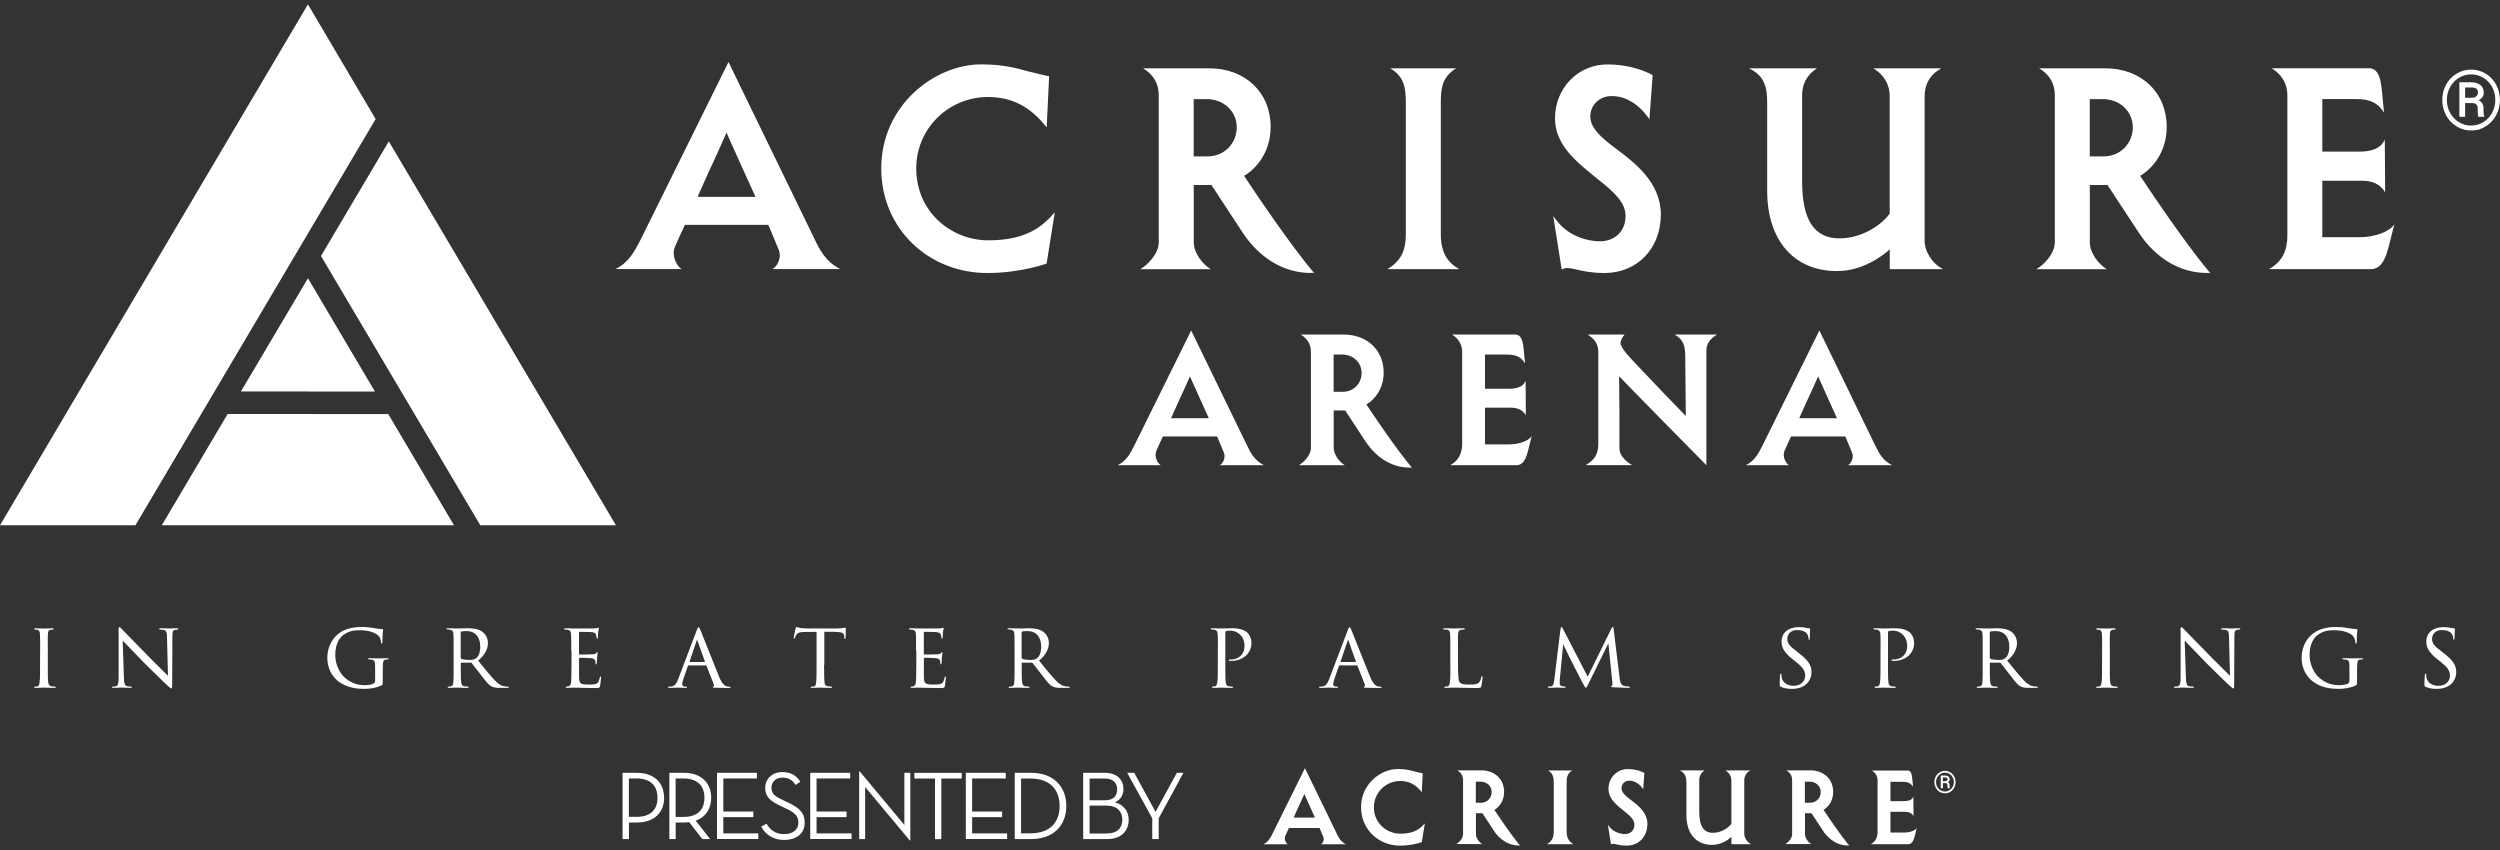
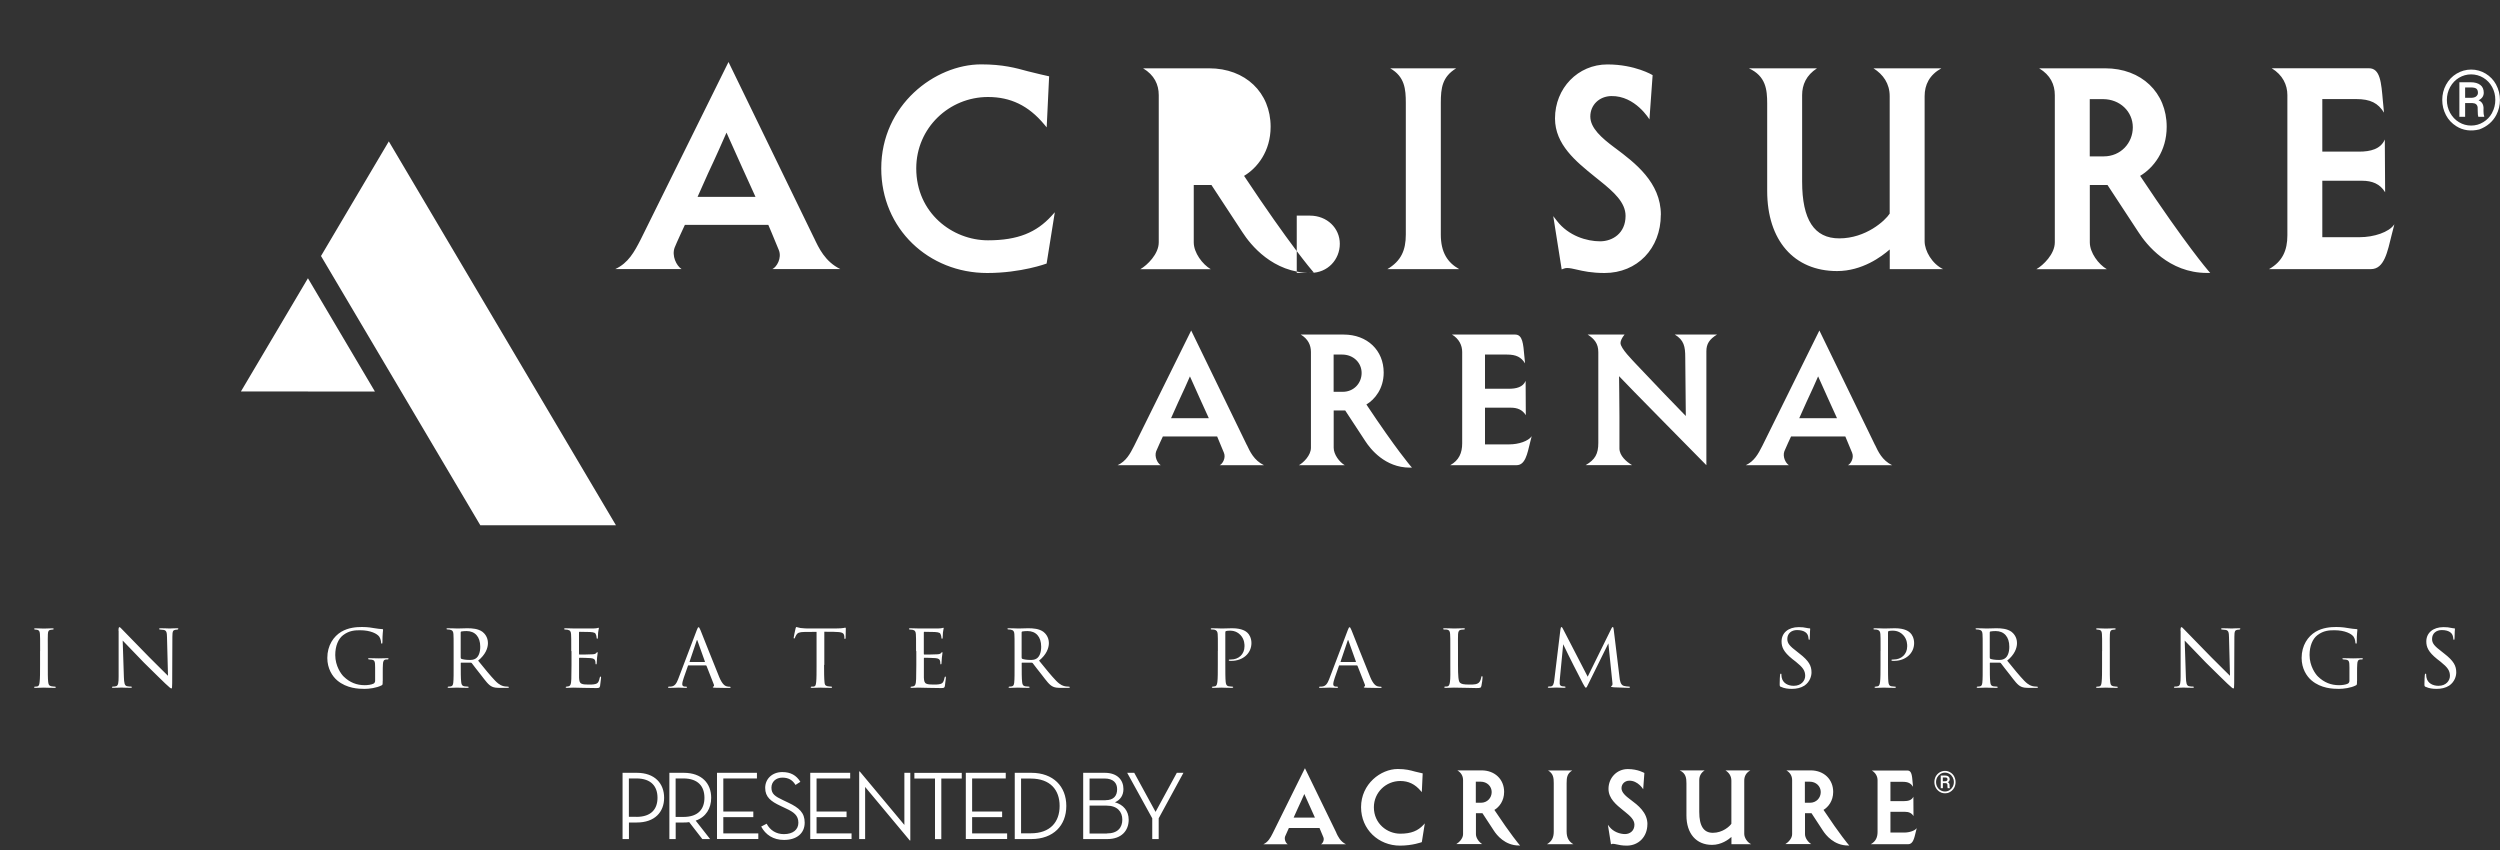
<svg xmlns="http://www.w3.org/2000/svg" id="thermal-club-logo" viewBox="0 0 400 136">
  <rect x="0" y="0" width="400" height="136" fill="#333333" stroke="none" />
  <defs>
    <style>.cls-1{fill:#fff;}</style>
  </defs>
  <g id="acrisure-arena-logo">
    <g id="registered">
      <path class="cls-1" d="M312.67,124.23c-.15-.28-.35-.49-.62-.65-.26-.16-.55-.24-.85-.24s-.59.08-.86.24c-.26.16-.47.38-.62.65-.15.28-.22.58-.22.9s.07.61.22.89.35.49.61.66c.39.25.84.31,1.35.19.46-.17.79-.45,1-.85.14-.27.21-.57.21-.88s-.07-.62-.22-.9ZM312.43,125.89c-.13.23-.3.41-.52.55-.22.13-.46.2-.72.2s-.49-.07-.71-.2c-.22-.13-.39-.31-.52-.55-.13-.23-.19-.49-.19-.76s.06-.52.19-.76c.13-.23.3-.41.52-.55.22-.13.46-.2.71-.2s.5.07.72.2c.22.13.39.32.52.55.12.23.19.48.19.75s-.06.53-.19.76Z" />
      <path class="cls-1" d="M311.93,125.64c0-.25-.1-.41-.29-.49.2-.1.31-.25.31-.45s-.07-.35-.2-.46c-.13-.1-.32-.16-.57-.16h-.66v2.03h.34v-.81h.42c.18,0,.29.09.31.24,0,.03,0,.11,0,.26s.01.25.03.31h.35v-.04c-.03-.06-.04-.16-.04-.3v-.15ZM311.5,124.92c-.07.05-.16.08-.28.08h-.37v-.61h.33c.16,0,.27.02.33.07.06.05.09.13.09.25,0,.09-.04.16-.11.21Z" />
    </g>
    <path id="acrisure" class="cls-1" d="M213.82,133.25l-5.03-10.34-5.16,10.42c-.38.75-.73,1.39-1.49,1.75h3.89c-.31-.2-.58-.78-.41-1.26.09-.23.6-1.34.6-1.34h4.9s.3.71.62,1.48c.19.47-.13,1-.38,1.12h3.99c-.9-.44-1.27-1.25-1.54-1.82ZM206.98,130.82l.63-1.4c.42-.88.89-1.95,1.08-2.38.17.39,1.7,3.78,1.7,3.78h-3.41ZM227.49,134.74s-1.48.56-3.49.56c-3.43,0-6.23-2.59-6.23-6.15,0-3.73,3.16-6.11,5.87-6.11,1.28,0,2.03.21,2.75.41.36.1,1.24.29,1.24.29l-.14,3-.15-.17c-.93-1.11-1.98-1.61-3.3-1.61-2.28,0-4.22,1.82-4.22,4.2,0,2.62,2.13,4.23,4.22,4.23,1.76,0,2.85-.47,3.73-1.43l.2-.22-.48,3.01ZM251.74,135.07h-4.22c.81-.48,1.08-1.12,1.08-2.03v-7.74c0-.81-.06-1.54-.92-2.03h3.88c-.82.5-.9,1.14-.9,2.03v7.74c0,1.05.4,1.64,1.08,2.03ZM263.58,131.88c0,1.98-1.39,3.42-3.3,3.42-.77,0-1.26-.12-1.63-.2-.23-.05-.41-.09-.58-.09-.07,0-.14.01-.21.04l-.1.04-.5-3.13.21.28c.68.89,1.76,1.21,2.54,1.21.72,0,1.5-.47,1.5-1.5,0-.79-.69-1.4-1.52-2.07l-.3-.24c-1.09-.88-2.33-1.88-2.33-3.42,0-1.78,1.35-3.17,3.08-3.17,1.64,0,2.66.63,2.66.63l-.19,2.6s-.83-1.4-2.24-1.37c-.7.01-1.23.52-1.23,1.2s.67,1.26,1.42,1.82l.07.05c1.12.84,2.66,2,2.66,3.91ZM280.18,135.07h-3.15v-1.16c-.48.43-1.62,1.27-3.1,1.27-2.53,0-4.1-1.8-4.1-4.71v-5.13c0-.83-.08-1.62-1.08-2.08h4c-.63.4-.87.96-.87,1.57v5.08c0,2.25.71,3.34,2.18,3.34,1.57,0,2.7-1.05,2.96-1.45v-6.9c0-.74-.38-1.28-.95-1.64h3.99c-.71.39-.98.97-.98,1.64v8.52c0,.57.44,1.33,1.09,1.64ZM243.02,135.29h.2s-.13-.15-.13-.15c-.01-.01-1.29-1.49-3.99-5.55.77-.46,1.56-1.44,1.56-2.89,0-2.01-1.49-3.44-3.61-3.44h-3.88c.66.39.92.95.92,1.57v8.65c0,.69-.68,1.34-1.08,1.57h4.14c-.48-.28-1-.96-1-1.57v-3.37h1.04l1.82,2.78c.46.72,1.78,2.39,4.02,2.39ZM236.96,128.44h-.83v-3.37h.78c1.01,0,1.76.73,1.76,1.66s-.71,1.71-1.71,1.71ZM291.75,129.59c.77-.46,1.56-1.44,1.56-2.89,0-2.01-1.49-3.44-3.61-3.44h-3.88c.66.39.92.95.92,1.57v8.65c0,.69-.68,1.34-1.08,1.57h4.14c-.48-.28-1-.96-1-1.57v-3.37h1.04l1.82,2.78c.46.72,1.78,2.39,4.02,2.39h.2s-.13-.15-.13-.15c-.01-.01-1.29-1.49-3.99-5.55ZM289.61,128.44h-.83v-3.37h.78c1.01,0,1.76.73,1.76,1.66s-.71,1.71-1.71,1.71ZM306.69,132.45s-.08.3-.14.56c-.26,1.06-.44,2.06-1.23,2.06h-5.99c.79-.44,1.08-1.1,1.08-1.98v-8.24c0-.6-.28-1.18-.92-1.57h5.71c.68,0,.73.86.82,1.92.03.29.07.69.07.69-.35-.56-.79-.8-1.64-.8h-1.98v3.09h2.16c.66,0,1.26-.14,1.51-.71l.02,3.1c-.3-.5-.78-.68-1.35-.68h-2.34v3.32h2.2c.83,0,1.73-.29,2.03-.74Z" />
    <path id="presented-by" class="cls-1" d="M100.62,134.25h-1.01v-10.6h2.28c2.87,0,4.37,1.7,4.37,3.99s-1.5,3.96-4.37,3.96h-1.26v2.65ZM101.82,130.7c2.42,0,3.38-1.29,3.38-3.06s-.97-3.09-3.38-3.09h-1.2v6.14h1.2ZM113.6,134.25h-1.23l-2.1-2.71c-.28.05-.56.06-.87.06h-1.29v2.65h-1.01v-10.6h2.31c2.88,0,4.38,1.7,4.38,3.99,0,1.7-.84,3.09-2.48,3.66l2.31,2.95ZM109.33,130.71c2.42,0,3.38-1.29,3.38-3.07s-.98-3.09-3.38-3.09h-1.23v6.16h1.23ZM114.72,123.65h6.39v.9h-5.38v5.3h4.8v.89h-4.8v2.6h5.6v.9h-6.61v-10.6ZM122.66,131.79c.56,1.06,1.53,1.67,2.77,1.67,1.45,0,2.31-.72,2.31-1.82,0-1.17-.72-1.7-2-2.29l-.86-.41c-1.53-.72-2.45-1.4-2.45-2.88s1.17-2.53,2.73-2.53c1.33,0,2.24.5,2.9,1.56l-.78.5c-.48-.8-1.14-1.17-2.1-1.17-1.04,0-1.75.67-1.75,1.61,0,1.01.58,1.39,1.87,2l.86.41c1.7.81,2.59,1.59,2.59,3.18,0,1.75-1.32,2.77-3.31,2.77-1.73,0-2.96-.84-3.65-2.14l.86-.45ZM129.64,123.65h6.39v.9h-5.38v5.3h4.8v.89h-4.8v2.6h5.6v.9h-6.61v-10.6ZM138.42,125.91v8.34h-.95v-10.82h.09l7.14,8.56v-8.34h.95v10.82h-.09l-7.14-8.56ZM149.59,124.56h-3.29v-.9h7.58v.9h-3.27v9.7h-1.01v-9.7ZM154.53,123.65h6.39v.9h-5.38v5.3h4.8v.89h-4.8v2.6h5.6v.9h-6.61v-10.6ZM162.36,123.65h2.65c3.51,0,5.6,2.17,5.6,5.3s-2.07,5.3-5.6,5.3h-2.65v-10.6ZM164.91,133.33c3.13,0,4.63-1.81,4.63-4.38s-1.5-4.38-4.63-4.38h-1.54v8.76h1.54ZM173.31,123.65h3.46c2,0,2.98,1.15,2.98,2.6,0,1.01-.5,1.73-1.36,2.12,1.34.36,2.2,1.37,2.2,2.79,0,1.71-1.12,3.09-3.41,3.09h-3.87v-10.6ZM176.88,128.03c1.34,0,1.86-.73,1.86-1.76,0-.97-.58-1.71-2.03-1.71h-2.38v3.48h2.56ZM177.09,133.35c1.76,0,2.48-.95,2.48-2.21s-.8-2.24-2.51-2.24h-2.73v4.46h2.76ZM180.36,123.65h1.12l3.41,6.25,3.4-6.25h1.06l-3.96,7.28v3.32h-1.03v-3.32l-4.01-7.28Z" />
    <path id="in-greater-palm-springs" class="cls-1" d="M6.42,104.17c0-1.96,0-2.32-.03-2.72-.03-.4-.12-.62-.43-.68-.15-.03-.25-.03-.34-.04-.1-.01-.16-.04-.16-.1,0-.07.06-.1.22-.1.46,0,1.31.04,1.35.04.06,0,.92-.04,1.34-.04.15,0,.22.03.22.1,0,.06-.04.09-.16.1-.09.01-.16.01-.27.03-.43.06-.47.28-.5.71-.03.4-.01.74-.01,2.7v2.23c0,1.14-.01,2.18.06,2.72.06.43.12.59.5.68.19.04.5.06.56.06.13.01.16.04.16.1s-.06.1-.21.1c-.76,0-1.62-.04-1.69-.04-.04,0-.92.04-1.34.04-.13,0-.24-.03-.24-.1,0-.06.06-.1.19-.1.07,0,.24-.01.36-.04.25-.06.3-.36.34-.71.07-.53.07-1.59.07-2.7v-2.23ZM18.96,100.95c0-.46.04-.61.16-.61.1,0,.36.3.46.4.13.15,2.2,2.26,4.27,4.38,1.16,1.13,2.64,2.66,3.03,3.01l-.16-6.17c-.01-.8-.1-1.07-.5-1.17-.25-.04-.47-.06-.58-.06-.15,0-.18-.06-.18-.12,0-.07.12-.09.27-.09.64,0,1.26.04,1.4.04.15,0,.61-.04,1.19-.04.16,0,.21.01.21.09,0,.06-.04.1-.13.12-.09.01-.21.01-.37.04-.34.07-.45.22-.45,1.11l-.03,7.45c0,.74-.03.82-.13.82s-.25-.1-.98-.79c-.06-.03-2.12-2.08-3.41-3.34-1.54-1.6-3.03-3.15-3.4-3.53l.19,5.8c.03,1.02.12,1.41.49,1.5.24.06.49.06.61.06s.18.04.18.1c0,.07-.07.1-.24.1-.8,0-1.34-.04-1.44-.04s-.65.04-1.29.04c-.13,0-.22-.01-.22-.1,0-.06.06-.1.21-.1.1,0,.27,0,.46-.06.33-.1.4-.5.4-1.59,0-7.08.01-4.79,0-7.26ZM61.23,108.96c0,.59-.01.61-.18.7-.82.42-2,.56-2.73.56-.96,0-2.83-.07-4.35-1.34-.8-.67-1.6-1.91-1.6-3.61,0-2.02,1.02-3.46,2.24-4.19,1.14-.67,2.4-.76,3.31-.76.95,0,1.59.12,2.12.21.24.04.82.12,1.13.13.12,0,.12.06.12.12,0,.18-.1.62-.1,1.93,0,.21-.01.27-.12.27-.07,0-.09-.09-.1-.18,0-.13-.06-.59-.28-.92-.34-.49-1.41-1.04-3.07-1.04-.8,0-1.74.03-2.73.79-.76.58-1.25,1.71-1.25,3.18,0,1.77.96,3.07,1.35,3.44.98.95,2.08,1.38,3.37,1.38.42,0,1.07-.07,1.41-.25.15-.09.25-.24.25-.45v-2.14c0-.98-.07-1.17-.59-1.25-.09-.01-.24-.03-.36-.03s-.18-.06-.18-.1c0-.07.06-.1.22-.1.59,0,1.45.03,1.51.03s.94-.03,1.34-.03c.15,0,.21.03.21.1,0,.04-.04.1-.18.1-.1,0-.13,0-.25.01-.36.04-.45.31-.47.74-.03.43-.03.8-.03,1.34v1.34ZM72.58,104.17c0-1.96,0-2.32-.03-2.72s-.13-.62-.59-.71c-.09-.01-.24-.03-.36-.03-.1,0-.16-.03-.16-.09s.04-.1.18-.1c.64,0,1.54.04,1.57.04.13,0,1.14-.04,1.56-.04.83,0,1.74.07,2.43.56.28.21.89.8.89,1.81,0,.82-.4,1.86-1.57,2.81,1.08,1.34,1.97,2.43,2.73,3.22.71.73,1.16.85,1.57.91.1.01.42.03.46.03.12,0,.16.04.16.1,0,.07-.06.1-.27.1h-1.04c-.7,0-1.02-.04-1.35-.18-.62-.27-1.07-.94-1.84-1.93-.58-.71-1.17-1.51-1.42-1.83-.06-.06-.09-.09-.18-.09h-1.53c-.06-.01-.07,0-.07.06v.21c0,1.19,0,2.27.07,2.81.04.36.09.65.58.71.15.01.31.03.43.03.13,0,.19.04.19.09,0,.07-.06.12-.21.12-.77,0-1.6-.04-1.66-.04-.24,0-.89.04-1.29.04-.15,0-.21-.03-.21-.12,0-.04.09-.09.18-.09.1,0,.21,0,.33-.03.25-.04.34-.21.39-.56.07-.53.06-1.75.06-2.86v-2.23ZM73.72,105.22c0,.07.01.15.07.18.19.1.79.19,1.32.19.31,0,.68-.01.99-.22.45-.28.74-.94.74-1.89,0-1.62-.86-2.51-2.18-2.51-.37,0-.68.03-.86.07-.04.01-.09.06-.09.13v4.04ZM91.4,104.17c0-1.94,0-2.3-.03-2.7-.03-.42-.13-.62-.56-.71-.09-.01-.24-.03-.36-.03-.1,0-.19-.04-.19-.09,0-.09.07-.12.22-.12.3,0,.7.03,1.53.04.07,0,2.72,0,3.01-.01.3-.01.46-.03.58-.07.09-.03.1-.04.16-.04.03,0,.06.03.06.1,0,.09-.09.3-.12.67-.01.25-.03.49-.04.77,0,.13-.03.22-.1.22s-.1-.06-.1-.16c-.01-.22-.06-.37-.1-.47-.09-.3-.22-.4-.96-.45-.19-.01-1.66-.03-1.69-.03-.04,0-.07.03-.07.12v3.37c0,.09.01.15.09.15.18,0,1.69-.01,2-.04.34-.01.56-.06.68-.22.06-.09.1-.12.16-.12.03,0,.06.01.06.09s-.06.36-.1.79c-.04.42-.04.71-.06.91-.01.12-.04.16-.1.16-.07,0-.09-.09-.09-.19,0-.09-.01-.24-.04-.36-.06-.19-.15-.4-.71-.45-.34-.03-1.54-.06-1.78-.06-.09,0-.1.04-.1.1v1.08c0,.46-.01,1.77,0,2.02.03.55.1.83.42.96.22.1.58.13,1.08.13.28,0,.76.01,1.13-.09.45-.13.55-.43.67-.98.03-.15.07-.21.13-.21.09,0,.09.13.09.22,0,.1-.12,1.04-.16,1.29-.06.3-.16.33-.65.33-.98,0-1.4-.03-1.91-.03-.52-.01-1.2-.04-1.75-.04-.34,0-.62.04-.98.04-.13,0-.21-.03-.21-.1,0-.06.06-.1.13-.1.09,0,.19-.01.3-.04.27-.06.45-.25.47-1.17.01-.5.03-1.11.03-2.24v-2.23ZM110.21,106.44c-.07,0-.12.04-.15.12l-.65,1.86c-.15.42-.25.82-.25,1.05,0,.27.16.39.49.39h.1c.13,0,.18.04.18.1,0,.07-.12.1-.22.1-.33,0-1.01-.04-1.17-.04-.15,0-.8.04-1.42.04-.16,0-.24-.03-.24-.1,0-.06.06-.1.18-.1.07,0,.21,0,.3-.01.64-.06.89-.55,1.14-1.17l2.97-7.82c.16-.43.21-.5.31-.5.07,0,.13.06.3.47.21.49,2.23,5.67,3.01,7.53.49,1.17.92,1.37,1.13,1.44.19.07.4.07.5.07s.18.03.18.1-.06.1-.22.1c-.15,0-1.26,0-2.26-.03-.28-.01-.37-.03-.37-.1,0-.04.04-.09.1-.1.06-.03.15-.1.06-.33l-1.17-2.98s-.06-.07-.12-.07h-2.7ZM112.74,105.92c.06,0,.06-.04.04-.09l-1.17-3.28c-.07-.21-.09-.21-.16,0l-1.11,3.28c-.03.06,0,.09.03.09h2.37ZM131.85,106.39c0,1.14.01,2.2.07,2.75.04.36.07.56.45.65.18.04.46.06.58.06s.18.04.18.09c0,.07-.04.12-.19.12-.76,0-1.63-.04-1.69-.04s-.94.04-1.32.04c-.16,0-.22-.03-.22-.1,0-.04.04-.1.16-.1s.21,0,.33-.01c.28-.04.33-.22.39-.73.06-.53.06-1.6.06-2.72v-5.3c-.49,0-1.28,0-1.87.01-.95.01-1.16.16-1.37.47-.13.21-.19.39-.22.46-.04.1-.07.12-.13.12s-.07-.06-.07-.13c-.01-.09.21-1.07.3-1.47.04-.18.09-.24.13-.24.1,0,.39.13.65.16.52.06.94.07.95.07h4.87c.42,0,.86-.03,1.07-.07.19-.04.24-.06.28-.06.06,0,.09.07.09.13,0,.42-.03,1.4-.03,1.51,0,.13-.06.18-.1.18-.07,0-.1-.06-.1-.18,0-.04,0-.06-.01-.21-.06-.59-.25-.74-1.75-.76-.56,0-1.02-.01-1.45-.01v5.3ZM146.57,104.17c0-1.94,0-2.3-.03-2.7-.03-.42-.13-.62-.56-.71-.09-.01-.24-.03-.36-.03-.1,0-.19-.04-.19-.09,0-.09.07-.12.22-.12.3,0,.7.03,1.53.04.07,0,2.72,0,3.01-.01.3-.01.46-.03.58-.07.09-.03.1-.04.16-.04.03,0,.06.03.06.1,0,.09-.09.3-.12.67-.01.25-.03.49-.04.77,0,.13-.03.22-.1.22s-.1-.06-.1-.16c-.01-.22-.06-.37-.1-.47-.09-.3-.22-.4-.96-.45-.19-.01-1.66-.03-1.69-.03-.04,0-.07.03-.07.12v3.37c0,.09.01.15.09.15.18,0,1.69-.01,2-.04.34-.01.56-.06.68-.22.06-.09.1-.12.16-.12.03,0,.06.01.06.09s-.06.36-.1.79c-.04.42-.04.71-.06.91-.01.12-.04.16-.1.16-.07,0-.09-.09-.09-.19,0-.09-.01-.24-.04-.36-.06-.19-.15-.4-.71-.45-.34-.03-1.54-.06-1.78-.06-.09,0-.1.04-.1.1v1.08c0,.46-.01,1.77,0,2.02.03.55.1.83.42.96.22.1.58.13,1.08.13.28,0,.76.01,1.13-.09.45-.13.55-.43.67-.98.03-.15.07-.21.13-.21.09,0,.09.13.09.22,0,.1-.12,1.04-.16,1.29-.06.3-.16.33-.65.33-.98,0-1.4-.03-1.91-.03-.52-.01-1.2-.04-1.75-.04-.34,0-.62.04-.98.04-.13,0-.21-.03-.21-.1,0-.06.06-.1.13-.1.09,0,.19-.01.3-.04.27-.06.45-.25.47-1.17.01-.5.03-1.11.03-2.24v-2.23ZM162.33,104.17c0-1.96,0-2.32-.03-2.72-.03-.4-.13-.62-.59-.71-.09-.01-.24-.03-.36-.03-.1,0-.16-.03-.16-.09s.04-.1.18-.1c.64,0,1.54.04,1.57.04.13,0,1.14-.04,1.56-.04.83,0,1.74.07,2.43.56.28.21.89.8.89,1.81,0,.82-.4,1.86-1.57,2.81,1.08,1.34,1.97,2.43,2.73,3.22.71.73,1.16.85,1.57.91.1.01.42.03.46.03.12,0,.16.04.16.1,0,.07-.06.1-.27.1h-1.04c-.7,0-1.02-.04-1.35-.18-.62-.27-1.07-.94-1.84-1.93-.58-.71-1.17-1.51-1.42-1.83-.06-.06-.09-.09-.18-.09h-1.53c-.06-.01-.07,0-.07.06v.21c0,1.19,0,2.27.07,2.81.04.36.09.65.58.71.15.01.31.03.43.03.13,0,.19.04.19.09,0,.07-.06.12-.21.12-.77,0-1.6-.04-1.66-.04-.24,0-.89.04-1.29.04-.15,0-.21-.03-.21-.12,0-.04.09-.09.18-.09.1,0,.21,0,.33-.03.25-.04.34-.21.39-.56.07-.53.06-1.75.06-2.86v-2.23ZM163.47,105.22c0,.07.01.15.07.18.19.1.79.19,1.32.19.31,0,.68-.01.99-.22.45-.28.74-.94.74-1.89,0-1.62-.86-2.51-2.18-2.51-.37,0-.68.03-.86.07-.04.01-.09.06-.09.13v4.04ZM194.86,104.17c0-2.05,0-2.32-.03-2.72-.03-.39-.15-.62-.56-.71-.1-.01-.34-.03-.46-.03-.03,0-.09-.03-.09-.07,0-.09.07-.12.21-.12.64,0,1.45.04,1.54.04.31,0,1.07-.04,1.68-.04,1.63,0,2.23.53,2.43.71.28.25.65.83.65,1.66,0,1.65-1.37,2.85-3.22,2.85-.06,0-.21,0-.28-.01-.06,0-.13-.03-.13-.09,0-.12.09-.12.37-.12,1.17,0,2.15-.8,2.15-2.11,0-.19.04-1.08-.64-1.8-.73-.77-1.57-.7-1.84-.7-.19,0-.42.03-.5.07-.07.03-.09.13-.09.24v5.14c0,1.14,0,2.21.06,2.75.04.36.12.65.52.7.18.03.47.06.59.06.06,0,.09.03.09.07,0,.07-.06.12-.21.12-.77,0-1.6-.04-1.68-.04-.01,0-.89.04-1.31.04-.13,0-.21-.03-.21-.12,0-.04.03-.07.1-.07.1,0,.27-.03.39-.06.27-.04.34-.34.39-.7.07-.53.07-1.6.07-2.72v-2.23ZM214.37,106.44c-.07,0-.12.04-.15.12l-.65,1.86c-.15.42-.25.82-.25,1.05,0,.27.16.39.49.39h.1c.13,0,.18.04.18.1,0,.07-.12.1-.22.1-.33,0-1.01-.04-1.17-.04-.15,0-.8.04-1.42.04-.16,0-.24-.03-.24-.1,0-.06.06-.1.18-.1.07,0,.21,0,.3-.01.64-.06.89-.55,1.14-1.17l2.97-7.82c.16-.43.21-.5.31-.5.07,0,.13.06.3.47.21.49,2.23,5.67,3.01,7.53.49,1.17.92,1.37,1.13,1.44.19.07.4.07.5.07s.18.03.18.1-.06.1-.22.1c-.15,0-1.26,0-2.26-.03-.28-.01-.37-.03-.37-.1,0-.04.04-.09.1-.1.06-.03.15-.1.06-.33l-1.17-2.98s-.06-.07-.12-.07h-2.7ZM216.9,105.92c.06,0,.06-.04.04-.09l-1.17-3.28c-.07-.21-.09-.21-.16,0l-1.11,3.28c-.03.06,0,.09.03.09h2.37ZM233.28,106.42c0,1.71.06,2.57.31,2.81.24.21.53.3,1.56.3.65,0,1.25,0,1.57-.42.15-.22.25-.52.28-.74.01-.12.04-.18.12-.18.06,0,.09.04.09.19s-.09.99-.18,1.34c-.09.3-.07.37-.79.37-1.01,0-2.12-.07-3.61-.07-.49,0-.79.04-1.31.04-.15,0-.24-.03-.24-.12,0-.04.04-.09.16-.09s.24,0,.36-.03c.25-.04.34-.34.39-.7.09-.56.06-1.59.06-2.73v-2.23c0-1.96,0-2.29-.03-2.69-.03-.42-.09-.68-.59-.74-.09-.01-.25-.01-.37-.01-.1,0-.16-.04-.16-.1,0-.07.07-.1.22-.1.62,0,1.51.04,1.54.04.21,0,1.11-.04,1.53-.04.15,0,.19.04.19.1s-.07.1-.16.1c-.1,0-.25.01-.4.03-.42.06-.5.3-.53.73-.03.4-.01.73-.01,2.69v2.26ZM259.13,108.43c.04.36.13,1.19.71,1.32.25.06.55.09.76.1.06,0,.19.01.19.09s-.06.12-.22.12c-.27,0-1.87-.06-2.35-.09-.33-.03-.45-.06-.45-.13,0-.04.06-.1.13-.13.07-.03.12-.21.09-.42l-.65-6.35-3.15,6.38c-.28.58-.33.71-.46.71-.09,0-.16-.13-.45-.64-.24-.43-1.42-2.81-1.51-2.94-.09-.18-1.54-3.06-1.66-3.37l-.55,5.71c-.01.21-.01.34-.01.56,0,.16.07.39.37.45.16.03.27.03.42.04.12.01.15.06.15.09,0,.1-.09.12-.25.12-.47,0-1.11-.04-1.23-.04-.15,0-.77.04-1.14.04-.13,0-.22-.01-.22-.12,0-.03.06-.09.19-.09.1,0,.12,0,.28-.01.36-.03.49-.39.56-.98l.99-8.15c.03-.25.09-.37.16-.37s.12.04.22.24l3.98,7.7,3.79-7.69c.07-.16.13-.25.22-.25s.13.13.15.37l.94,7.72ZM284.94,109.9c-.19-.09-.19-.15-.19-.5,0-.68.04-1.19.06-1.4.01-.13.04-.21.12-.21s.1.04.1.15c0,.09,0,.27.04.45.19.96,1.07,1.34,1.93,1.34,1.23,0,1.83-.85,1.83-1.59,0-.85-.39-1.37-1.47-2.24l-.59-.46c-1.42-1.14-1.72-1.93-1.72-2.81,0-1.37,1.08-2.29,2.75-2.29.52,0,.88.04,1.2.12.28.06.4.07.5.07s.13.03.13.09-.06.58-.06,1.44c0,.22-.03.31-.1.31s-.09-.06-.1-.16c-.01-.13-.04-.45-.18-.7-.07-.13-.42-.7-1.66-.7-.89,0-1.56.53-1.56,1.42,0,.7.36,1.13,1.59,2.06l.34.27c1.54,1.19,1.94,1.97,1.94,3.03,0,.53-.22,1.48-1.13,2.11-.58.37-1.29.52-2,.52-.62,0-1.2-.07-1.77-.33ZM300.89,104.17c0-2.05,0-2.32-.03-2.72-.03-.39-.15-.62-.56-.71-.1-.01-.34-.03-.46-.03-.03,0-.09-.03-.09-.07,0-.09.07-.12.21-.12.64,0,1.45.04,1.54.04.31,0,1.07-.04,1.68-.04,1.63,0,2.23.53,2.43.71.28.25.65.83.65,1.66,0,1.65-1.37,2.85-3.22,2.85-.06,0-.21,0-.28-.01-.06,0-.13-.03-.13-.09,0-.12.09-.12.37-.12,1.17,0,2.15-.8,2.15-2.11,0-.19.04-1.08-.64-1.8-.73-.77-1.57-.7-1.84-.7-.19,0-.42.03-.5.07-.07.03-.09.13-.09.24v5.14c0,1.14,0,2.21.06,2.75.04.36.12.65.52.7.18.03.47.06.59.06.06,0,.09.03.09.07,0,.07-.06.12-.21.12-.77,0-1.6-.04-1.68-.04-.01,0-.89.04-1.31.04-.13,0-.21-.03-.21-.12,0-.04.03-.07.1-.07.1,0,.27-.03.39-.06.27-.04.34-.34.39-.7.07-.53.07-1.6.07-2.72v-2.23ZM317.23,104.17c0-1.96,0-2.32-.03-2.72s-.13-.62-.59-.71c-.09-.01-.24-.03-.36-.03-.1,0-.16-.03-.16-.09s.04-.1.18-.1c.64,0,1.54.04,1.57.04.13,0,1.14-.04,1.56-.04.83,0,1.74.07,2.43.56.28.21.89.8.89,1.81,0,.82-.4,1.86-1.57,2.81,1.08,1.34,1.97,2.43,2.73,3.22.71.73,1.16.85,1.57.91.1.01.42.03.46.03.12,0,.16.04.16.1,0,.07-.06.1-.27.1h-1.04c-.7,0-1.02-.04-1.35-.18-.62-.27-1.07-.94-1.84-1.93-.58-.71-1.17-1.51-1.42-1.83-.06-.06-.09-.09-.18-.09h-1.53c-.06-.01-.07,0-.07.06v.21c0,1.19,0,2.27.07,2.81.04.36.09.65.58.71.15.01.31.03.43.03.13,0,.19.04.19.09,0,.07-.06.12-.21.12-.77,0-1.6-.04-1.66-.04-.24,0-.89.04-1.29.04-.15,0-.21-.03-.21-.12,0-.04.09-.09.18-.09.1,0,.21,0,.33-.03.25-.04.34-.21.39-.56.07-.53.06-1.75.06-2.86v-2.23ZM318.37,105.22c0,.07.01.15.07.18.19.1.79.19,1.32.19.31,0,.68-.01.99-.22.45-.28.74-.94.74-1.89,0-1.62-.86-2.51-2.18-2.51-.37,0-.68.03-.86.07-.04.01-.09.06-.09.13v4.04ZM336.34,104.17c0-1.96,0-2.32-.03-2.72-.03-.4-.12-.62-.43-.68-.15-.03-.25-.03-.34-.04-.1-.01-.16-.04-.16-.1,0-.07.06-.1.22-.1.46,0,1.31.04,1.35.04.06,0,.92-.04,1.34-.04.15,0,.22.03.22.1,0,.06-.04.09-.16.1-.09.01-.16.01-.27.03-.43.06-.47.28-.5.71-.03.4-.01.74-.01,2.7v2.23c0,1.14-.01,2.18.06,2.72.06.43.12.59.5.68.19.04.5.06.56.06.13.01.16.04.16.1s-.06.1-.21.1c-.76,0-1.62-.04-1.69-.04-.04,0-.92.04-1.34.04-.13,0-.24-.03-.24-.1,0-.06.06-.1.19-.1.07,0,.24-.01.36-.04.25-.06.3-.36.34-.71.07-.53.07-1.59.07-2.7v-2.23ZM348.88,100.95c0-.46.04-.61.16-.61.1,0,.36.3.46.4.13.15,2.2,2.26,4.27,4.38,1.16,1.13,2.64,2.66,3.03,3.01l-.16-6.17c-.01-.8-.1-1.07-.5-1.17-.25-.04-.47-.06-.58-.06-.15,0-.18-.06-.18-.12,0-.07.12-.09.27-.09.64,0,1.26.04,1.4.04.15,0,.61-.04,1.19-.04.16,0,.21.01.21.09,0,.06-.04.1-.13.12-.09.01-.21.01-.37.04-.34.07-.45.22-.45,1.11l-.03,7.45c0,.74-.03.82-.13.82s-.25-.1-.98-.79c-.06-.03-2.12-2.08-3.41-3.34-1.54-1.6-3.03-3.15-3.4-3.53l.19,5.8c.03,1.02.12,1.41.49,1.5.24.06.49.06.61.06s.18.04.18.1c0,.07-.07.1-.24.1-.8,0-1.34-.04-1.44-.04s-.65.04-1.29.04c-.13,0-.22-.01-.22-.1,0-.06.06-.1.21-.1.1,0,.27,0,.46-.06.33-.1.4-.5.4-1.59,0-7.08.01-4.79,0-7.26ZM377.12,108.96c0,.59-.01.61-.18.7-.82.42-2,.56-2.73.56-.96,0-2.84-.07-4.35-1.34-.8-.67-1.6-1.91-1.6-3.61,0-2.02,1.02-3.46,2.24-4.19,1.14-.67,2.4-.76,3.31-.76.95,0,1.59.12,2.12.21.24.04.82.12,1.13.13.12,0,.12.06.12.12,0,.18-.1.62-.1,1.93,0,.21-.01.27-.12.27-.07,0-.09-.09-.1-.18,0-.13-.06-.59-.28-.92-.34-.49-1.41-1.04-3.07-1.04-.8,0-1.74.03-2.73.79-.76.58-1.25,1.71-1.25,3.18,0,1.77.96,3.07,1.35,3.44.98.95,2.08,1.38,3.37,1.38.42,0,1.07-.07,1.41-.25.15-.09.25-.24.25-.45v-2.14c0-.98-.07-1.17-.59-1.25-.09-.01-.24-.03-.36-.03s-.18-.06-.18-.1c0-.07.06-.1.22-.1.59,0,1.45.03,1.51.03s.94-.03,1.34-.03c.15,0,.21.03.21.1,0,.04-.04.1-.18.1-.1,0-.13,0-.25.01-.36.04-.45.31-.47.74-.03.43-.03.8-.03,1.34v1.34ZM388.1,109.9c-.19-.09-.19-.15-.19-.5,0-.68.04-1.19.06-1.4.01-.13.04-.21.12-.21s.1.04.1.15c0,.09,0,.27.04.45.19.96,1.07,1.34,1.93,1.34,1.23,0,1.83-.85,1.83-1.59,0-.85-.39-1.37-1.47-2.24l-.59-.46c-1.42-1.14-1.72-1.93-1.72-2.81,0-1.37,1.08-2.29,2.75-2.29.52,0,.88.04,1.2.12.28.06.4.07.5.07s.13.03.13.09-.06.58-.06,1.44c0,.22-.03.31-.1.31s-.09-.06-.1-.16c-.01-.13-.04-.45-.18-.7-.07-.13-.42-.7-1.66-.7-.89,0-1.56.53-1.56,1.42,0,.7.36,1.13,1.59,2.06l.34.27c1.54,1.19,1.94,1.97,1.94,3.03,0,.53-.22,1.48-1.13,2.11-.58.37-1.29.52-2,.52-.62,0-1.2-.07-1.77-.33Z" />
    <g id="acrisure-arena-logo-2">
      <path id="arena" class="cls-1" d="M199.49,71.2l-8.9-18.32-9.13,18.46c-.67,1.32-1.29,2.45-2.64,3.09h6.89c-.55-.36-1.03-1.39-.72-2.23.15-.41,1.07-2.37,1.07-2.37h8.68s.54,1.26,1.09,2.62c.34.83-.23,1.77-.67,1.98h7.07c-1.6-.77-2.25-2.21-2.73-3.23ZM187.37,66.91l1.11-2.48c.74-1.56,1.58-3.45,1.91-4.21.29.7,3.02,6.69,3.02,6.69h-6.03ZM300,71.2l-8.9-18.32-9.13,18.46c-.67,1.32-1.29,2.45-2.64,3.09h6.89c-.55-.36-1.03-1.39-.72-2.23.15-.41,1.07-2.37,1.07-2.37h8.68s.54,1.26,1.09,2.62c.34.83-.23,1.77-.67,1.98h7.07c-1.6-.77-2.25-2.21-2.73-3.23ZM287.88,66.91l1.11-2.48c.74-1.56,1.58-3.45,1.91-4.21.29.7,3.02,6.69,3.02,6.69h-6.03ZM218.62,64.72c1.36-.81,2.77-2.55,2.77-5.11,0-3.56-2.63-6.08-6.4-6.08h-6.87c1.17.7,1.63,1.69,1.63,2.79v15.32c0,1.22-1.2,2.38-1.92,2.79h7.33c-.86-.5-1.77-1.71-1.77-2.79v-5.97h1.84l3.22,4.91c.82,1.27,3.16,4.24,7.12,4.24h.35s-.23-.26-.23-.26c-.02-.03-2.28-2.64-7.06-9.83ZM214.84,62.69h-1.46v-5.96h1.37c1.78,0,3.11,1.3,3.11,2.94s-1.25,3.02-3.02,3.02ZM245.07,69.79s-.14.54-.25.99c-.46,1.87-.78,3.65-2.18,3.65h-10.6c1.4-.79,1.91-1.95,1.91-3.51v-14.6c0-1.06-.49-2.1-1.63-2.79h10.11c1.2,0,1.29,1.52,1.46,3.39.05.5.12,1.22.12,1.22-.62-.99-1.4-1.41-2.9-1.41h-3.51v5.47h3.83c1.17,0,2.24-.25,2.67-1.26l.03,5.49c-.54-.88-1.37-1.2-2.38-1.2h-4.15v5.87h3.89c1.48,0,3.06-.52,3.59-1.32ZM269.73,66.55c-.02-1.56-.09-9.38-.09-9.38,0-1.73-.21-2.76-1.67-3.64h6.75c-1.23.76-1.7,1.5-1.7,2.67v18.23s-13.35-13.53-13.97-14.24c0,1.29.06,3.67.06,6.43v5.13c0,1.17,1.12,2.14,2.02,2.67,0,0-6.47-.01-7.42,0,1.5-.88,2.02-1.79,2.02-3.55v-14.52c0-1.38-.62-2.11-1.7-2.82h5.9c-.44.53-.65,1.03-.65,1.35,0,.88,2,2.82,2.41,3.29,3.94,4.17,5.84,6.13,8.04,8.39Z" />
      <g id="registered-2">
        <path class="cls-1" d="M399.39,13.55c-.41-.75-.97-1.34-1.68-1.77-.71-.43-1.49-.65-2.32-.65s-1.61.22-2.33.65c-.72.43-1.28,1.02-1.69,1.77-.41.75-.61,1.57-.61,2.44s.2,1.67.59,2.42.95,1.34,1.67,1.79c1.07.67,2.3.84,3.67.51,1.24-.46,2.15-1.24,2.72-2.32.39-.75.58-1.55.58-2.4s-.2-1.69-.61-2.44ZM398.74,18.05c-.34.63-.81,1.13-1.41,1.49-.6.37-1.25.55-1.95.55s-1.34-.18-1.94-.54c-.6-.36-1.07-.86-1.42-1.49-.35-.64-.52-1.33-.52-2.07s.17-1.42.52-2.06c.35-.63.82-1.13,1.42-1.49.6-.36,1.25-.54,1.94-.54s1.35.18,1.95.54c.6.36,1.07.86,1.41,1.48.34.63.51,1.31.51,2.05s-.17,1.43-.51,2.06Z" />
        <path class="cls-1" d="M397.37,17.38c0-.67-.27-1.11-.8-1.33.56-.28.83-.69.83-1.22s-.18-.96-.55-1.24c-.37-.28-.88-.43-1.55-.43h-1.8v5.53h.92v-2.2h1.15c.5.02.78.23.85.65.01.07.02.31.02.71s.03.68.09.84h.94v-.1c-.07-.16-.11-.43-.11-.81v-.4ZM396.2,15.42c-.19.14-.44.22-.76.23h-1.02v-1.66h.9c.43,0,.74.07.9.2.17.13.25.36.25.67,0,.23-.1.42-.29.56Z" />
      </g>
-       <path id="acrisure-2" class="cls-1" d="M130.25,38.09l-13.69-28.17-14.04,28.38c-1.04,2.03-1.99,3.77-4.07,4.75h10.6c-.84-.55-1.59-2.13-1.11-3.43.24-.64,1.64-3.64,1.64-3.64h13.35s.83,1.93,1.68,4.03c.52,1.28-.35,2.73-1.03,3.04h10.87c-2.45-1.19-3.46-3.4-4.2-4.97ZM111.61,31.5l1.7-3.81c1.14-2.4,2.42-5.31,2.93-6.47.45,1.07,4.64,10.28,4.64,10.28h-9.27ZM167.45,42.17s-4.04,1.51-9.5,1.51c-9.35,0-16.95-7.06-16.95-16.73,0-10.16,8.6-16.65,15.98-16.65,3.49,0,5.53.57,7.5,1.11.98.27,3.38.8,3.38.8l-.39,8.17-.4-.48c-2.52-3.02-5.4-4.38-8.99-4.38-6.22,0-11.48,4.95-11.48,11.42,0,7.14,5.79,11.51,11.48,11.51,4.8,0,7.76-1.28,10.15-3.89l.54-.6-1.31,8.2ZM233.47,43.06h-11.49c2.21-1.31,2.95-3.04,2.95-5.53v-21.07c0-2.2-.17-4.2-2.5-5.53h10.56c-2.22,1.36-2.46,3.11-2.46,5.53v21.07c0,2.86,1.08,4.48,2.94,5.53ZM265.73,34.37c0,5.39-3.78,9.31-9,9.31-2.08,0-3.44-.31-4.43-.54-.62-.14-1.11-.26-1.57-.26-.19,0-.39.04-.58.12l-.28.11-1.35-8.53.58.75c1.86,2.42,4.79,3.28,6.92,3.28,1.96,0,4.07-1.27,4.07-4.07,0-2.14-1.87-3.82-4.13-5.63l-.82-.66c-2.97-2.4-6.34-5.12-6.34-9.3,0-4.85,3.68-8.64,8.38-8.64,4.45,0,7.24,1.71,7.24,1.71l-.51,7.09s-2.25-3.81-6.1-3.74c-1.91.03-3.36,1.41-3.36,3.27s1.83,3.44,3.86,4.96l.18.13c3.06,2.3,7.25,5.44,7.25,10.64ZM310.93,43.06h-8.57v-3.15c-1.32,1.16-4.42,3.46-8.43,3.46-6.89,0-11.18-4.91-11.18-12.82v-13.96c0-2.26-.21-4.41-2.93-5.66h10.9c-1.71,1.1-2.38,2.62-2.38,4.29v13.83c0,6.12,1.94,9.09,5.94,9.09,4.27,0,7.36-2.85,8.07-3.96V15.39c0-2.02-1.04-3.48-2.6-4.46h10.87c-1.93,1.07-2.68,2.65-2.68,4.46v23.21c0,1.55,1.2,3.62,2.97,4.47ZM209.73,43.66h.53s-.35-.4-.35-.4c-.03-.04-3.51-4.05-10.86-15.12,2.1-1.25,4.25-3.92,4.25-7.86,0-5.48-4.05-9.35-9.84-9.35h-10.57c1.8,1.07,2.51,2.6,2.51,4.29v23.56c0,1.87-1.85,3.66-2.95,4.29h11.27c-1.32-.77-2.72-2.63-2.72-4.29v-9.18h2.83l4.96,7.56c1.26,1.96,4.85,6.51,10.95,6.51ZM193.24,25.02h-2.25v-9.16h2.11c2.74,0,4.78,2,4.78,4.51s-1.93,4.65-4.65,4.65ZM342.42,28.14c2.1-1.25,4.25-3.92,4.25-7.86,0-5.48-4.05-9.35-9.84-9.35h-10.57c1.8,1.07,2.51,2.6,2.51,4.29v23.56c0,1.87-1.85,3.66-2.95,4.29h11.27c-1.32-.77-2.72-2.63-2.72-4.29v-9.18h2.83l4.96,7.56c1.26,1.96,4.85,6.51,10.95,6.51h.53s-.35-.4-.35-.4c-.03-.04-3.51-4.05-10.86-15.12ZM336.61,25.02h-2.25v-9.16h2.11c2.74,0,4.78,2,4.78,4.51s-1.93,4.65-4.65,4.65ZM383.09,35.93s-.22.83-.39,1.52c-.71,2.87-1.21,5.61-3.36,5.61h-16.3c2.15-1.21,2.94-3,2.94-5.4V15.21c0-1.63-.75-3.22-2.51-4.29h15.55c1.84,0,1.98,2.33,2.24,5.22.07.78.18,1.88.18,1.88-.95-1.52-2.15-2.17-4.47-2.17h-5.4v8.41h5.89c1.79,0,3.44-.39,4.11-1.94l.05,8.44c-.82-1.36-2.11-1.84-3.67-1.84h-6.38v9.03h5.98c2.27,0,4.7-.8,5.52-2.03Z" />
+       <path id="acrisure-2" class="cls-1" d="M130.25,38.09l-13.69-28.17-14.04,28.38c-1.04,2.03-1.99,3.77-4.07,4.75h10.6c-.84-.55-1.59-2.13-1.11-3.43.24-.64,1.64-3.64,1.64-3.64h13.35s.83,1.93,1.68,4.03c.52,1.28-.35,2.73-1.03,3.04h10.87c-2.45-1.19-3.46-3.4-4.2-4.97ZM111.61,31.5l1.7-3.81c1.14-2.4,2.42-5.31,2.93-6.47.45,1.07,4.64,10.28,4.64,10.28h-9.27ZM167.45,42.17s-4.04,1.51-9.5,1.51c-9.35,0-16.95-7.06-16.95-16.73,0-10.16,8.6-16.65,15.98-16.65,3.49,0,5.53.57,7.5,1.11.98.27,3.38.8,3.38.8l-.39,8.17-.4-.48c-2.52-3.02-5.4-4.38-8.99-4.38-6.22,0-11.48,4.95-11.48,11.42,0,7.14,5.79,11.51,11.48,11.51,4.8,0,7.76-1.28,10.15-3.89l.54-.6-1.31,8.2ZM233.47,43.06h-11.49c2.21-1.31,2.95-3.04,2.95-5.53v-21.07c0-2.2-.17-4.2-2.5-5.53h10.56c-2.22,1.36-2.46,3.11-2.46,5.53v21.07c0,2.86,1.08,4.48,2.94,5.53ZM265.73,34.37c0,5.39-3.78,9.31-9,9.31-2.08,0-3.44-.31-4.43-.54-.62-.14-1.11-.26-1.57-.26-.19,0-.39.04-.58.12l-.28.11-1.35-8.53.58.75c1.86,2.42,4.79,3.28,6.92,3.28,1.96,0,4.07-1.27,4.07-4.07,0-2.14-1.87-3.82-4.13-5.63l-.82-.66c-2.97-2.4-6.34-5.12-6.34-9.3,0-4.85,3.68-8.64,8.38-8.64,4.45,0,7.24,1.71,7.24,1.71l-.51,7.09s-2.25-3.81-6.1-3.74c-1.91.03-3.36,1.41-3.36,3.27s1.83,3.44,3.86,4.96l.18.13c3.06,2.3,7.25,5.44,7.25,10.64ZM310.93,43.06h-8.57v-3.15c-1.32,1.16-4.42,3.46-8.43,3.46-6.89,0-11.18-4.91-11.18-12.82v-13.96c0-2.26-.21-4.41-2.93-5.66h10.9c-1.71,1.1-2.38,2.62-2.38,4.29v13.83c0,6.12,1.94,9.09,5.94,9.09,4.27,0,7.36-2.85,8.07-3.96V15.39c0-2.02-1.04-3.48-2.6-4.46h10.87c-1.93,1.07-2.68,2.65-2.68,4.46v23.21c0,1.55,1.2,3.62,2.97,4.47ZM209.73,43.66h.53s-.35-.4-.35-.4c-.03-.04-3.51-4.05-10.86-15.12,2.1-1.25,4.25-3.92,4.25-7.86,0-5.48-4.05-9.35-9.84-9.35h-10.57c1.8,1.07,2.51,2.6,2.51,4.29v23.56c0,1.87-1.85,3.66-2.95,4.29h11.27c-1.32-.77-2.72-2.63-2.72-4.29v-9.18h2.83l4.96,7.56c1.26,1.96,4.85,6.51,10.95,6.51Zh-2.25v-9.16h2.11c2.74,0,4.78,2,4.78,4.51s-1.93,4.65-4.65,4.65ZM342.42,28.14c2.1-1.25,4.25-3.92,4.25-7.86,0-5.48-4.05-9.35-9.84-9.35h-10.57c1.8,1.07,2.51,2.6,2.51,4.29v23.56c0,1.87-1.85,3.66-2.95,4.29h11.27c-1.32-.77-2.72-2.63-2.72-4.29v-9.18h2.83l4.96,7.56c1.26,1.96,4.85,6.51,10.95,6.51h.53s-.35-.4-.35-.4c-.03-.04-3.51-4.05-10.86-15.12ZM336.61,25.02h-2.25v-9.16h2.11c2.74,0,4.78,2,4.78,4.51s-1.93,4.65-4.65,4.65ZM383.09,35.93s-.22.83-.39,1.52c-.71,2.87-1.21,5.61-3.36,5.61h-16.3c2.15-1.21,2.94-3,2.94-5.4V15.21c0-1.63-.75-3.22-2.51-4.29h15.55c1.84,0,1.98,2.33,2.24,5.22.07.78.18,1.88.18,1.88-.95-1.52-2.15-2.17-4.47-2.17h-5.4v8.41h5.89c1.79,0,3.44-.39,4.11-1.94l.05,8.44c-.82-1.36-2.11-1.84-3.67-1.84h-6.38v9.03h5.98c2.27,0,4.7-.8,5.52-2.03Z" />
      <g id="a-mark">
        <polygon class="cls-1" points="51.36 40.96 76.85 84.04 98.55 84.04 62.21 22.62 51.36 40.96" />
        <polygon class="cls-1" points="49.27 44.52 38.55 62.63 59.99 62.65 49.27 44.52" />
-         <polygon class="cls-1" points="49.27 .7 0 84.04 21.67 84.04 60.1 19.05 49.27 .7" />
-         <polygon class="cls-1" points="36.42 66.24 25.89 84.04 72.64 84.04 62.12 66.25 36.42 66.24" />
      </g>
    </g>
  </g>
</svg>